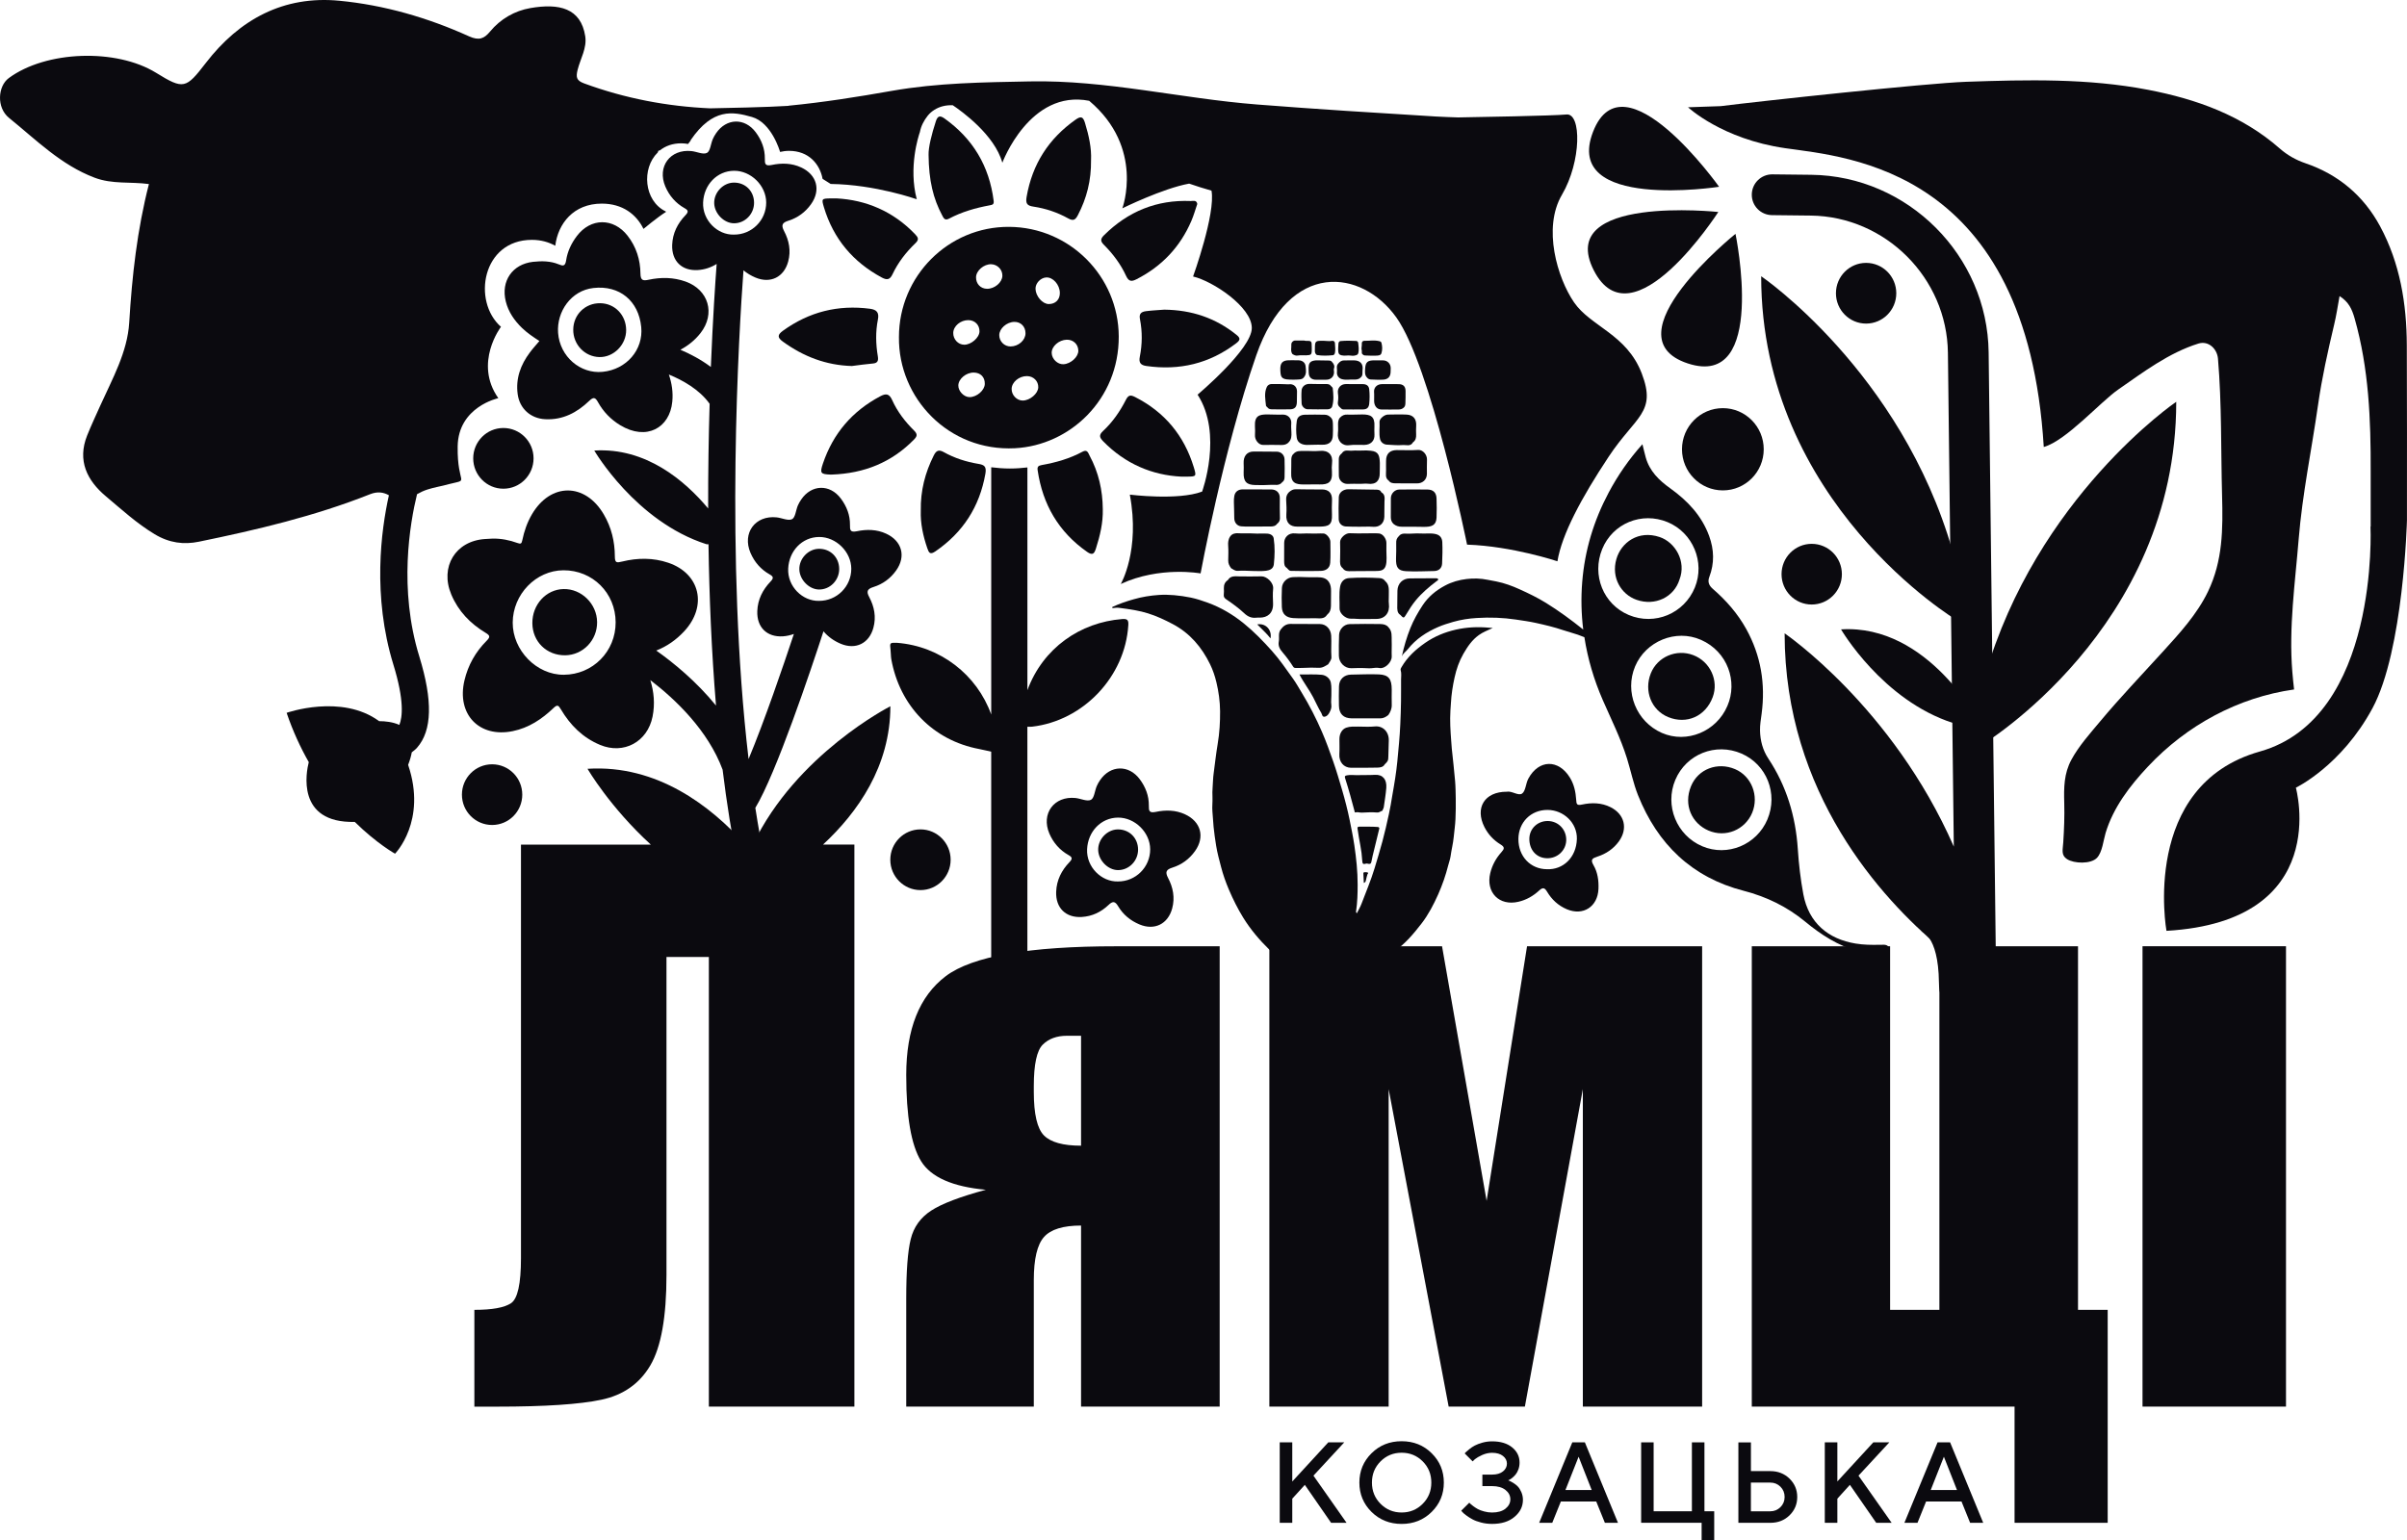
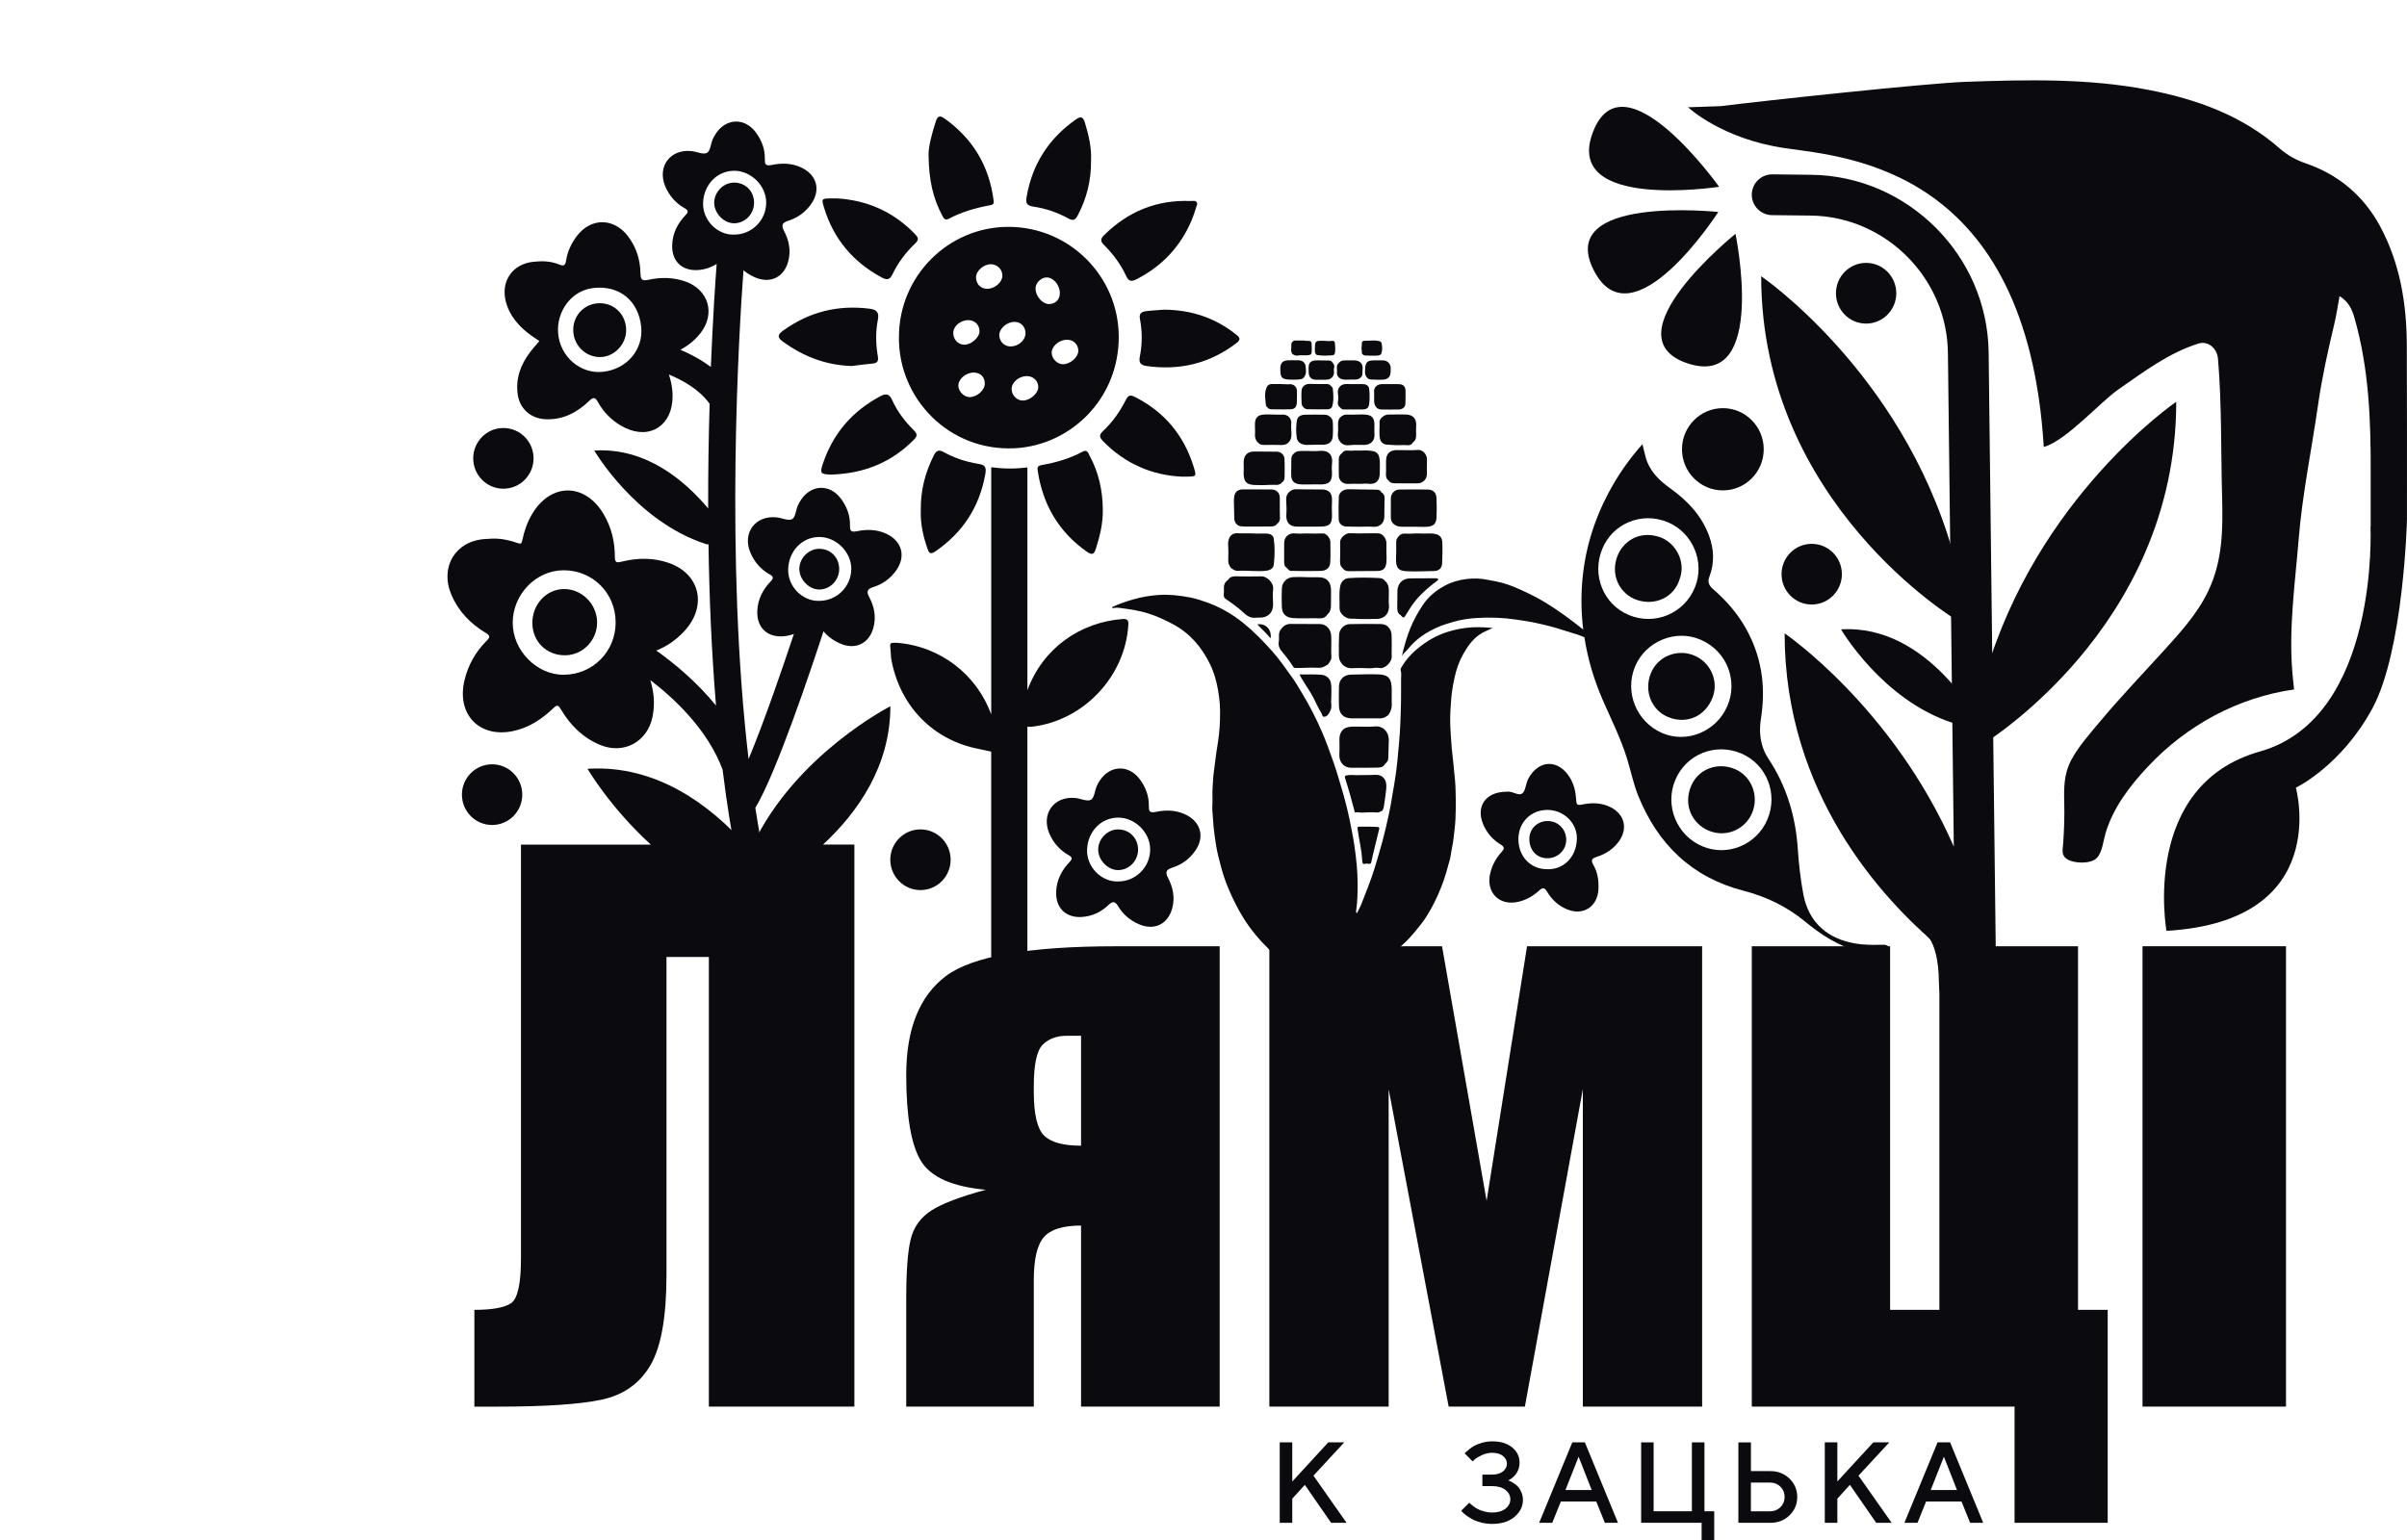
<svg xmlns="http://www.w3.org/2000/svg" width="100" height="64" viewBox="0 0 100 64" fill="none">
  <path d="M53.69 61.567L55.184 59.942H55.848L54.568 61.326L55.943 63.285H55.301L54.21 61.709L53.688 62.282V63.285H53.167V59.942H53.688V61.567H53.69Z" fill="#0B0A0F" />
-   <path d="M56.981 60.395C57.318 60.062 57.734 59.895 58.232 59.895C58.727 59.895 59.145 60.062 59.48 60.395C59.817 60.727 59.985 61.134 59.985 61.614C59.985 62.094 59.817 62.5 59.48 62.833C59.144 63.165 58.727 63.332 58.232 63.332C57.736 63.332 57.318 63.165 56.981 62.833C56.645 62.5 56.476 62.093 56.476 61.614C56.476 61.134 56.645 60.727 56.981 60.395ZM57.355 62.495C57.594 62.736 57.886 62.857 58.232 62.857C58.577 62.857 58.869 62.736 59.108 62.495C59.347 62.255 59.465 61.96 59.465 61.614C59.465 61.267 59.347 60.974 59.108 60.733C58.869 60.493 58.577 60.373 58.232 60.373C57.886 60.373 57.594 60.494 57.355 60.733C57.116 60.974 56.998 61.266 56.998 61.614C56.998 61.96 57.116 62.255 57.355 62.495Z" fill="#0B0A0F" />
  <path d="M62.721 61.545C62.749 61.557 62.799 61.585 62.87 61.627C62.94 61.671 63.003 61.719 63.057 61.775C63.111 61.831 63.161 61.91 63.205 62.01C63.248 62.109 63.271 62.217 63.271 62.33C63.271 62.607 63.155 62.843 62.922 63.038C62.691 63.235 62.38 63.331 61.99 63.331C61.833 63.331 61.681 63.313 61.533 63.274C61.386 63.236 61.266 63.191 61.171 63.139C61.077 63.088 60.992 63.033 60.919 62.979C60.845 62.925 60.791 62.879 60.758 62.841L60.708 62.782L61.042 62.45C61.051 62.459 61.065 62.472 61.084 62.492C61.104 62.512 61.144 62.544 61.204 62.59C61.266 62.637 61.331 62.678 61.398 62.716C61.466 62.752 61.554 62.785 61.663 62.814C61.771 62.843 61.879 62.858 61.989 62.858C62.226 62.858 62.413 62.804 62.546 62.698C62.68 62.59 62.748 62.46 62.748 62.309C62.748 62.156 62.68 62.028 62.546 61.92C62.413 61.815 62.226 61.76 61.989 61.76H61.586V61.282H61.989C62.181 61.282 62.333 61.238 62.443 61.149C62.552 61.06 62.606 60.951 62.606 60.824C62.606 60.7 62.551 60.594 62.443 60.508C62.333 60.42 62.181 60.376 61.989 60.376C61.851 60.376 61.714 60.407 61.578 60.467C61.443 60.528 61.344 60.587 61.276 60.642L61.182 60.733L60.851 60.401C60.86 60.388 60.877 60.37 60.899 60.349C60.922 60.326 60.97 60.286 61.042 60.227C61.114 60.168 61.191 60.116 61.272 60.074C61.352 60.032 61.458 59.991 61.589 59.954C61.72 59.918 61.854 59.9 61.99 59.9C62.343 59.9 62.621 59.985 62.826 60.153C63.029 60.32 63.131 60.531 63.131 60.783C63.131 60.886 63.114 60.981 63.081 61.071C63.048 61.158 63.009 61.229 62.964 61.282C62.919 61.335 62.873 61.38 62.826 61.418C62.779 61.456 62.739 61.483 62.706 61.498L62.658 61.521C62.67 61.524 62.692 61.533 62.721 61.545Z" fill="#0B0A0F" />
  <path d="M65.322 59.942H65.844L67.219 63.284H66.675L66.317 62.401H64.846L64.49 63.284H63.946L65.322 59.942ZM65.037 61.923H66.128L65.584 60.539L65.037 61.923Z" fill="#0B0A0F" />
  <path d="M68.179 59.942H68.701V62.806H70.291V59.942H70.812V62.806H71.218V64H70.695V63.284H68.182V59.942H68.179Z" fill="#0B0A0F" />
  <path d="M72.222 63.286V59.944H72.743V61.137H73.55C73.866 61.137 74.132 61.241 74.347 61.45C74.56 61.659 74.667 61.913 74.667 62.212C74.667 62.512 74.56 62.766 74.347 62.975C74.134 63.183 73.868 63.286 73.55 63.286H72.222ZM73.549 62.807C73.713 62.807 73.853 62.749 73.968 62.636C74.084 62.521 74.143 62.38 74.143 62.211C74.143 62.043 74.085 61.901 73.97 61.786C73.854 61.671 73.714 61.614 73.549 61.614H72.742V62.807H73.549Z" fill="#0B0A0F" />
  <path d="M76.334 61.566L77.828 59.942H78.493L77.212 61.326L78.588 63.284H77.947L76.855 61.708L76.334 62.282V63.284H75.812V59.942H76.334V61.566Z" fill="#0B0A0F" />
  <path d="M80.497 59.942H81.018L82.393 63.284H81.849L81.492 62.401H80.02L79.664 63.284H79.12L80.497 59.942ZM80.213 61.923H81.304L80.76 60.539L80.213 61.923Z" fill="#0B0A0F" />
  <path d="M79.795 38.698C79.795 38.698 80.53 38.813 80.554 40.826C80.576 42.838 82.117 38.977 82.117 38.977L79.795 38.698Z" fill="#0B0A0F" />
  <path d="M71.577 16.962C70.639 16.962 69.879 17.728 69.879 18.671C69.879 19.615 70.639 20.38 71.577 20.38C72.515 20.38 73.275 19.615 73.275 18.671C73.275 17.728 72.515 16.962 71.577 16.962Z" fill="#0B0A0F" />
  <path d="M77.528 13.448C78.221 13.448 78.782 12.883 78.782 12.187C78.782 11.49 78.221 10.925 77.528 10.925C76.836 10.925 76.275 11.49 76.275 12.187C76.275 12.883 76.836 13.448 77.528 13.448Z" fill="#0B0A0F" />
  <path d="M20.445 34.285C21.137 34.285 21.698 33.721 21.698 33.024C21.698 32.327 21.137 31.763 20.445 31.763C19.752 31.763 19.191 32.327 19.191 33.024C19.191 33.721 19.752 34.285 20.445 34.285Z" fill="#0B0A0F" />
  <path d="M73.169 11.48C73.169 20.922 81.299 25.777 81.299 25.777L81.121 22.899C78.977 15.437 73.169 11.48 73.169 11.48Z" fill="#0B0A0F" />
  <path d="M82.461 28.116L82.282 30.994C82.282 30.994 90.413 26.138 90.413 16.698C90.414 16.696 84.606 20.653 82.461 28.116Z" fill="#0B0A0F" />
  <path d="M76.487 26.156C76.487 26.156 78.202 29.105 81.147 30.049L82.261 30.073C82.263 30.073 80.126 25.926 76.487 26.156Z" fill="#0B0A0F" />
  <path d="M70.115 15.102C73.451 16.206 72.102 9.718 72.102 9.718C72.102 9.718 66.778 13.998 70.115 15.102Z" fill="#0B0A0F" />
  <path d="M71.388 8.81C71.388 8.81 64.613 8.082 66.212 11.229C67.809 14.377 71.388 8.81 71.388 8.81Z" fill="#0B0A0F" />
  <path d="M71.421 7.762C71.421 7.762 67.453 2.187 66.182 5.482C64.91 8.776 71.421 7.762 71.421 7.762Z" fill="#0B0A0F" />
  <path d="M99.992 14.349C99.986 12.625 99.71 10.938 98.882 9.403C98.195 8.13 97.143 7.245 95.769 6.78C95.387 6.649 95.03 6.448 94.726 6.182C93.151 4.797 91.262 4.121 89.244 3.732C86.737 3.25 84.218 3.312 81.683 3.399C80.034 3.457 73.109 4.206 71.49 4.411L70.13 4.458C70.13 4.458 71.538 5.78 74.165 6.158C76.792 6.536 84.206 7.008 84.909 18.576C85.835 18.319 87.258 16.705 88.002 16.189C89.05 15.462 90.1 14.664 91.33 14.279C91.759 14.145 92.113 14.503 92.147 14.905C92.308 16.799 92.266 18.697 92.317 20.593C92.355 21.988 92.349 23.298 91.734 24.58C91.278 25.53 90.547 26.324 89.845 27.095C88.978 28.051 88.082 28.984 87.255 29.976C86.837 30.477 86.37 30.995 86.057 31.573C85.746 32.149 85.743 32.729 85.76 33.367C85.775 33.922 85.755 34.457 85.719 35.009C85.7 35.315 85.62 35.537 85.874 35.703C86.164 35.892 86.868 35.918 87.121 35.649C87.342 35.416 87.389 34.914 87.478 34.618C87.799 33.554 88.485 32.659 89.236 31.859C90.85 30.137 92.987 28.981 95.309 28.653C95.281 28.409 95.255 28.164 95.236 27.921C95.085 26.074 95.35 24.246 95.499 22.41C95.652 20.533 96.037 18.695 96.303 16.838C96.463 15.712 96.71 14.6 96.973 13.493C97.063 13.115 97.116 12.767 97.198 12.304C97.579 12.551 97.712 12.837 97.826 13.24C98.417 15.321 98.498 17.446 98.491 19.586C98.488 20.352 98.492 21.117 98.491 21.882L98.483 21.884C98.483 21.884 98.865 29.828 93.889 31.231C88.913 32.633 90.007 38.684 90.007 38.684C96.935 38.287 95.383 32.735 95.383 32.735C95.383 32.735 97.273 31.833 98.567 29.43C99.861 27.027 99.998 21.623 99.998 21.623C100.001 19.198 100.001 16.773 99.992 14.349Z" fill="#0B0A0F" />
  <path d="M61.858 26.086C61.394 26.043 60.934 26.064 60.48 26.168C60.029 26.271 59.605 26.443 59.22 26.709C58.825 26.982 58.478 27.296 58.233 27.715C58.208 27.759 58.176 27.803 58.192 27.854C58.231 27.983 58.209 28.116 58.208 28.244C58.206 28.541 58.211 28.837 58.206 29.134C58.202 29.454 58.191 29.776 58.176 30.097C58.153 30.62 58.101 31.141 58.051 31.662C58.03 31.888 57.997 32.112 57.965 32.335C57.932 32.58 57.881 32.825 57.842 33.07C57.802 33.329 57.755 33.588 57.7 33.842C57.618 34.22 57.534 34.598 57.432 34.971C57.33 35.346 57.219 35.719 57.106 36.089C56.954 36.588 56.751 37.068 56.566 37.555C56.515 37.691 56.439 37.818 56.373 37.952C56.33 37.922 56.335 37.893 56.339 37.866C56.394 37.5 56.404 37.134 56.404 36.764C56.404 36.213 56.347 35.67 56.267 35.129C56.215 34.776 56.142 34.427 56.072 34.078C55.986 33.656 55.878 33.24 55.758 32.828C55.642 32.434 55.526 32.038 55.39 31.647C55.244 31.233 55.098 30.82 54.922 30.416C54.679 29.852 54.399 29.309 54.081 28.786C53.96 28.589 53.851 28.387 53.714 28.198C53.431 27.804 53.162 27.407 52.838 27.045C52.474 26.64 52.095 26.248 51.674 25.908C51.221 25.54 50.716 25.241 50.161 25.041C49.934 24.96 49.706 24.883 49.468 24.834C49.24 24.787 49.01 24.755 48.777 24.734C48.566 24.716 48.356 24.712 48.149 24.725C47.795 24.749 47.445 24.805 47.103 24.904C46.798 24.99 46.498 25.091 46.21 25.226C46.212 25.241 46.213 25.258 46.215 25.273C46.303 25.267 46.393 25.247 46.479 25.259C46.709 25.289 46.94 25.318 47.169 25.362C47.346 25.395 47.522 25.436 47.69 25.489C48.05 25.601 48.389 25.76 48.726 25.938C49.438 26.316 49.925 26.894 50.272 27.603C50.388 27.839 50.474 28.095 50.535 28.35C50.63 28.745 50.685 29.147 50.689 29.556C50.692 30.012 50.666 30.466 50.589 30.918C50.52 31.324 50.478 31.732 50.422 32.139C50.395 32.329 50.394 32.523 50.379 32.715C50.367 32.85 50.367 32.992 50.373 33.131C50.382 33.332 50.352 33.535 50.371 33.733C50.391 33.943 50.4 34.153 50.419 34.362C50.445 34.625 50.483 34.885 50.525 35.145C50.571 35.442 50.654 35.734 50.729 36.026C50.813 36.351 50.925 36.667 51.055 36.972C51.227 37.375 51.422 37.766 51.653 38.141C51.957 38.631 52.322 39.062 52.731 39.462C52.794 39.524 52.862 39.589 52.964 39.587C53.332 39.586 53.699 39.593 54.067 39.586C54.423 39.578 54.781 39.58 55.137 39.58C55.52 39.581 55.904 39.583 56.285 39.589C56.772 39.596 57.258 39.592 57.745 39.592C57.812 39.592 57.868 39.577 57.929 39.534C58.382 39.221 58.732 38.802 59.063 38.374C59.345 38.008 59.562 37.589 59.751 37.166C59.922 36.779 60.063 36.375 60.167 35.962C60.199 35.835 60.247 35.712 60.265 35.584C60.301 35.316 60.37 35.055 60.396 34.784C60.42 34.537 60.457 34.291 60.468 34.043C60.478 33.757 60.487 33.473 60.48 33.185C60.474 32.943 60.474 32.701 60.453 32.461C60.415 32.012 60.363 31.564 60.316 31.116C60.295 30.905 60.288 30.692 60.269 30.481C60.251 30.271 60.251 30.059 60.248 29.851C60.247 29.643 60.266 29.432 60.279 29.223C60.298 28.86 60.354 28.503 60.432 28.151C60.507 27.81 60.62 27.481 60.795 27.175C60.967 26.876 61.155 26.596 61.44 26.392C61.611 26.269 61.804 26.198 62.017 26.098C61.944 26.091 61.9 26.091 61.858 26.086Z" fill="#0B0A0F" />
  <path d="M57.82 28.662C57.82 28.224 57.7 28.047 57.295 28.027C56.907 28.009 56.52 28.032 56.13 28.036C55.84 28.039 55.636 28.233 55.629 28.52C55.621 28.789 55.621 29.06 55.627 29.329C55.635 29.672 55.815 29.849 56.156 29.854C56.554 29.858 56.954 29.858 57.352 29.854C57.473 29.852 57.578 29.798 57.681 29.712C57.763 29.592 57.826 29.456 57.821 29.291C57.814 29.081 57.82 28.872 57.82 28.662Z" fill="#0B0A0F" />
  <path d="M57.818 26.63C57.811 26.439 57.85 26.235 57.677 26.061C57.603 25.967 57.479 25.936 57.349 25.934C56.923 25.929 56.497 25.925 56.071 25.937C55.833 25.943 55.644 26.152 55.633 26.38C55.62 26.671 55.621 26.962 55.624 27.253C55.627 27.542 55.871 27.78 56.144 27.77C56.312 27.762 56.481 27.762 56.649 27.764C56.756 27.764 56.862 27.78 56.969 27.77C57.083 27.759 57.204 27.738 57.312 27.762C57.525 27.809 57.832 27.526 57.82 27.274C57.811 27.061 57.827 26.844 57.818 26.63Z" fill="#0B0A0F" />
  <path d="M55.305 26.416C55.29 26.148 55.099 25.935 54.835 25.934C54.428 25.931 54.019 25.929 53.61 25.929C53.431 25.929 53.308 26.024 53.206 26.164C53.092 26.319 53.158 26.496 53.128 26.661C53.092 26.856 53.179 26.989 53.296 27.124C53.454 27.307 53.595 27.502 53.724 27.705C53.75 27.745 53.78 27.759 53.824 27.759C53.935 27.758 54.047 27.764 54.159 27.756C54.368 27.742 54.578 27.745 54.785 27.753C54.954 27.759 55.056 27.679 55.181 27.606C55.235 27.508 55.324 27.422 55.314 27.302C55.293 27.009 55.322 26.713 55.305 26.416Z" fill="#0B0A0F" />
  <path d="M54.864 23.996C54.664 23.977 54.464 23.999 54.265 23.986C54.084 23.974 53.9 23.977 53.718 23.984C53.476 23.993 53.266 24.196 53.257 24.436C53.246 24.701 53.243 24.966 53.255 25.23C53.269 25.524 53.434 25.667 53.726 25.687C54.032 25.708 54.339 25.69 54.646 25.693C54.82 25.695 55.017 25.737 55.13 25.554C55.253 25.45 55.293 25.338 55.295 25.179C55.298 24.973 55.295 24.768 55.299 24.562C55.304 24.294 55.211 24.028 54.864 23.996Z" fill="#0B0A0F" />
  <path d="M55.653 25.279C55.648 25.46 55.815 25.628 55.988 25.69C56.081 25.724 56.172 25.705 56.263 25.713C56.566 25.739 56.87 25.719 57.172 25.722C57.549 25.725 57.752 25.456 57.701 25.081C57.686 24.972 57.704 24.858 57.699 24.748C57.692 24.539 57.743 24.316 57.545 24.145C57.492 24.067 57.408 24.028 57.307 24.024C56.886 24.001 56.466 23.996 56.045 24.024C55.84 24.037 55.71 24.179 55.675 24.382C55.624 24.678 55.66 24.979 55.653 25.279Z" fill="#0B0A0F" />
  <path d="M57.698 30.778C57.708 30.408 57.448 30.154 57.115 30.19C56.889 30.214 56.662 30.196 56.435 30.196C56.267 30.196 56.094 30.184 55.931 30.241C55.758 30.302 55.647 30.486 55.647 30.713C55.647 30.924 55.656 31.134 55.644 31.344C55.625 31.662 55.822 31.904 56.13 31.908C56.494 31.913 56.856 31.904 57.22 31.901C57.346 31.899 57.465 31.878 57.524 31.772C57.672 31.622 57.675 31.61 57.68 31.422C57.684 31.208 57.692 30.993 57.698 30.778Z" fill="#0B0A0F" />
  <path d="M59.913 23.421C59.927 23.124 59.934 22.826 59.921 22.53C59.913 22.371 59.838 22.242 59.655 22.197C59.441 22.144 59.23 22.186 59.018 22.171C58.815 22.156 58.607 22.191 58.404 22.177C58.283 22.168 58.191 22.188 58.123 22.273C58.017 22.38 58.002 22.448 58.006 22.586C58.012 22.791 58.005 22.997 57.999 23.203C57.988 23.576 58.077 23.718 58.413 23.738C58.803 23.759 59.195 23.738 59.586 23.731C59.775 23.726 59.904 23.613 59.913 23.421Z" fill="#0B0A0F" />
  <path d="M54.988 22.171C54.803 22.163 54.616 22.183 54.431 22.171C54.225 22.159 54.019 22.192 53.816 22.168C53.526 22.133 53.352 22.34 53.352 22.557C53.352 22.812 53.352 23.068 53.35 23.323C53.35 23.437 53.362 23.543 53.454 23.596C53.519 23.655 53.556 23.726 53.631 23.724C53.806 23.723 53.978 23.727 54.153 23.732C54.384 23.738 54.617 23.724 54.849 23.726C55.051 23.727 55.247 23.644 55.265 23.382C55.284 23.092 55.271 22.803 55.271 22.514C55.269 22.367 55.109 22.175 54.988 22.171Z" fill="#0B0A0F" />
  <path d="M56.144 23.736C56.475 23.726 56.805 23.739 57.136 23.73C57.31 23.726 57.494 23.733 57.566 23.526C57.603 23.42 57.606 23.305 57.606 23.192C57.603 22.986 57.591 22.78 57.599 22.575C57.605 22.402 57.461 22.183 57.289 22.169C57.103 22.154 56.915 22.166 56.727 22.166C56.509 22.166 56.29 22.172 56.072 22.16C55.899 22.151 55.671 22.36 55.675 22.528C55.681 22.765 55.683 23.003 55.675 23.24C55.671 23.369 55.657 23.518 55.786 23.615C55.872 23.75 56.021 23.741 56.144 23.736Z" fill="#0B0A0F" />
  <path d="M52.41 23.952C52.103 23.962 51.795 23.955 51.488 23.954C51.323 23.952 51.124 23.916 51.013 24.107C50.889 24.187 50.843 24.305 50.846 24.447C50.848 24.533 50.855 24.621 50.843 24.706C50.83 24.802 50.872 24.858 50.944 24.907C51.203 25.084 51.46 25.267 51.687 25.481C51.837 25.625 51.995 25.695 52.196 25.67C52.249 25.664 52.303 25.667 52.357 25.667C52.636 25.664 52.905 25.503 52.89 25.079C52.883 24.88 52.872 24.677 52.893 24.476C52.923 24.206 52.615 23.946 52.41 23.952Z" fill="#0B0A0F" />
  <path d="M52.917 22.377C52.898 22.25 52.781 22.183 52.642 22.176C52.45 22.167 52.258 22.183 52.067 22.17C51.858 22.155 51.649 22.176 51.438 22.161C51.329 22.153 51.194 22.173 51.111 22.291C51.027 22.41 51.015 22.546 51.025 22.679C51.04 22.882 51.031 23.085 51.027 23.284C51.024 23.428 51.076 23.514 51.148 23.614C51.239 23.665 51.311 23.735 51.438 23.723C51.641 23.705 51.847 23.727 52.053 23.729C52.236 23.73 52.421 23.744 52.602 23.72C52.749 23.7 52.901 23.641 52.922 23.455C52.961 23.097 52.971 22.735 52.917 22.377Z" fill="#0B0A0F" />
  <path d="M55.911 21.879C56.104 21.891 56.296 21.888 56.488 21.89C56.678 21.891 56.868 21.879 57.058 21.893C57.321 21.911 57.507 21.743 57.513 21.475C57.518 21.267 57.513 21.056 57.519 20.848C57.524 20.715 57.554 20.547 57.387 20.458C57.343 20.349 57.244 20.35 57.148 20.349C56.774 20.343 56.4 20.337 56.027 20.332C55.81 20.329 55.629 20.465 55.621 20.657C55.609 20.963 55.609 21.271 55.617 21.577C55.621 21.746 55.744 21.869 55.911 21.879Z" fill="#0B0A0F" />
  <path d="M53.06 21.766C53.138 21.71 53.176 21.634 53.176 21.542C53.174 21.265 53.162 20.987 53.171 20.71C53.179 20.46 53.008 20.341 52.814 20.341C52.418 20.339 52.025 20.335 51.629 20.338C51.438 20.339 51.317 20.436 51.282 20.603C51.264 20.689 51.261 20.781 51.263 20.87C51.266 21.088 51.279 21.306 51.278 21.524C51.276 21.705 51.386 21.855 51.563 21.873C51.668 21.884 51.777 21.882 51.883 21.882C52.179 21.882 52.477 21.879 52.773 21.881C52.886 21.881 52.991 21.867 53.06 21.766Z" fill="#0B0A0F" />
  <path d="M58.241 21.89C58.543 21.887 58.843 21.891 59.145 21.896C59.474 21.9 59.667 21.838 59.682 21.513C59.695 21.249 59.689 20.984 59.682 20.719C59.674 20.474 59.547 20.347 59.306 20.344C58.915 20.34 58.523 20.341 58.132 20.344C57.944 20.346 57.785 20.514 57.784 20.704C57.781 20.969 57.781 21.233 57.782 21.498C57.782 21.601 57.814 21.695 57.89 21.77C57.993 21.858 58.108 21.891 58.241 21.89Z" fill="#0B0A0F" />
  <path d="M55.339 20.792C55.353 20.473 55.182 20.344 54.93 20.341C54.568 20.338 54.204 20.343 53.842 20.332C53.721 20.329 53.637 20.378 53.547 20.458C53.467 20.538 53.427 20.641 53.434 20.769C53.445 20.973 53.457 21.178 53.442 21.38C53.415 21.739 53.61 21.891 53.9 21.885C54.211 21.878 54.522 21.891 54.834 21.885C55.196 21.879 55.355 21.819 55.337 21.385C55.33 21.19 55.33 20.99 55.339 20.792Z" fill="#0B0A0F" />
  <path d="M57.491 33.538C57.527 33.275 57.573 33.015 57.594 32.747C57.621 32.401 57.456 32.181 57.122 32.201C56.882 32.215 56.642 32.206 56.403 32.213C56.257 32.218 56.109 32.19 55.964 32.221C55.886 32.237 55.854 32.251 55.884 32.343C55.961 32.578 56.028 32.815 56.096 33.051C56.158 33.267 56.215 33.486 56.273 33.704C56.279 33.728 56.276 33.771 56.314 33.762C56.406 33.736 56.491 33.777 56.583 33.771C56.792 33.759 57.002 33.75 57.211 33.766C57.309 33.774 57.358 33.709 57.435 33.689C57.447 33.636 57.483 33.595 57.491 33.538Z" fill="#0B0A0F" />
  <path d="M51.668 19.252C51.674 19.376 51.673 19.5 51.668 19.626C51.652 20.037 51.81 20.149 52.146 20.157C52.369 20.163 52.591 20.164 52.812 20.149C52.967 20.138 53.144 20.202 53.269 20.04C53.344 19.995 53.367 19.915 53.368 19.831C53.371 19.582 53.379 19.332 53.367 19.084C53.359 18.901 53.218 18.773 53.047 18.771C52.729 18.767 52.412 18.765 52.095 18.764C51.789 18.761 51.655 18.977 51.668 19.252Z" fill="#0B0A0F" />
  <path d="M57.977 20.086C58.274 20.089 58.571 20.084 58.867 20.089C59.105 20.092 59.279 19.933 59.282 19.695C59.283 19.499 59.276 19.302 59.285 19.107C59.296 18.904 59.115 18.685 58.92 18.699C58.622 18.72 58.323 18.703 58.026 18.705C57.745 18.708 57.585 18.855 57.585 19.148C57.585 19.277 57.581 19.411 57.585 19.537C57.59 19.682 57.533 19.865 57.695 19.974C57.766 20.078 57.872 20.084 57.977 20.086Z" fill="#0B0A0F" />
  <path d="M56.948 18.732C56.832 18.721 56.711 18.714 56.59 18.723C56.454 18.733 56.314 18.715 56.179 18.729C56.031 18.744 55.857 18.665 55.75 18.836C55.674 18.897 55.621 18.966 55.621 19.068C55.621 19.303 55.617 19.538 55.623 19.774C55.627 19.966 55.792 20.114 55.98 20.11C56.162 20.105 56.344 20.102 56.524 20.108C56.622 20.111 56.718 20.088 56.816 20.102C57.187 20.154 57.325 19.954 57.322 19.665C57.321 19.523 57.331 19.381 57.327 19.238C57.313 18.945 57.283 18.764 56.948 18.732Z" fill="#0B0A0F" />
  <path d="M54.832 18.738C54.607 18.76 54.38 18.735 54.153 18.741C54.013 18.744 53.86 18.726 53.742 18.86C53.67 18.915 53.651 19.004 53.648 19.098C53.643 19.278 53.652 19.458 53.643 19.638C53.622 20.072 53.831 20.131 54.151 20.134C54.378 20.135 54.607 20.128 54.835 20.132C55.172 20.138 55.366 20.055 55.336 19.598C55.328 19.486 55.325 19.371 55.34 19.261C55.387 18.906 55.19 18.703 54.832 18.738Z" fill="#0B0A0F" />
  <path d="M56.052 18.502C56.261 18.475 56.472 18.493 56.681 18.49C56.944 18.485 57.116 18.325 57.103 18.061C57.097 17.948 57.097 17.837 57.101 17.725C57.124 17.298 56.935 17.224 56.596 17.224C56.389 17.224 56.18 17.239 55.973 17.23C55.858 17.226 55.77 17.253 55.663 17.363C55.621 17.413 55.59 17.498 55.59 17.614C55.588 17.738 55.602 17.862 55.585 17.988C55.544 18.307 55.755 18.541 56.052 18.502Z" fill="#0B0A0F" />
  <path d="M58.443 17.23C58.182 17.216 57.92 17.227 57.657 17.229C57.521 17.23 57.306 17.399 57.313 17.529C57.328 17.767 57.283 18.006 57.334 18.242C57.363 18.375 57.481 18.473 57.623 18.479C57.836 18.487 58.053 18.515 58.264 18.496C58.415 18.482 58.603 18.568 58.7 18.386C58.819 18.298 58.839 18.189 58.834 18.054C58.831 17.939 58.827 17.823 58.836 17.706C58.857 17.415 58.714 17.244 58.443 17.23Z" fill="#0B0A0F" />
  <path d="M52.137 17.72C52.143 17.841 52.148 17.964 52.139 18.083C52.125 18.278 52.292 18.498 52.483 18.491C52.738 18.485 52.992 18.49 53.246 18.493C53.35 18.495 53.461 18.47 53.539 18.38C53.657 18.262 53.66 18.113 53.652 17.962C53.648 17.843 53.636 17.722 53.646 17.604C53.666 17.386 53.503 17.221 53.285 17.23C53.072 17.239 52.859 17.223 52.645 17.223C52.31 17.224 52.116 17.282 52.137 17.72Z" fill="#0B0A0F" />
  <path d="M55.377 17.66C55.374 17.547 55.377 17.428 55.281 17.342C55.215 17.279 55.143 17.238 55.044 17.236C54.769 17.23 54.494 17.227 54.217 17.235C54.034 17.239 53.902 17.314 53.876 17.492C53.843 17.725 53.84 17.964 53.875 18.197C53.908 18.412 54.108 18.49 54.3 18.49C54.504 18.49 54.71 18.475 54.915 18.483C55.253 18.495 55.367 18.327 55.374 18.083C55.38 17.944 55.382 17.802 55.377 17.66Z" fill="#0B0A0F" />
  <path d="M58.057 24.544C58.051 24.753 58.056 24.963 58.051 25.172C58.048 25.309 58.039 25.471 58.173 25.551C58.314 25.698 58.32 25.701 58.418 25.539C58.543 25.332 58.669 25.128 58.824 24.942C59.076 24.638 59.374 24.387 59.686 24.151C59.712 24.131 59.761 24.117 59.748 24.072C59.736 24.037 59.7 24.031 59.658 24.031C59.295 24.036 58.933 24.036 58.571 24.037C58.275 24.039 58.066 24.249 58.057 24.544Z" fill="#0B0A0F" />
  <path d="M55.29 28.367C55.256 28.195 55.092 28.062 54.916 28.044C54.61 28.013 54.303 28.036 53.987 28.029C54.157 28.367 54.386 28.65 54.553 28.972C54.667 29.192 54.766 29.42 54.895 29.63C54.931 29.691 54.928 29.812 55.047 29.783C55.128 29.763 55.185 29.7 55.226 29.624C55.284 29.517 55.331 29.415 55.31 29.282C55.29 29.16 55.315 29.03 55.312 28.904C55.307 28.726 55.327 28.546 55.29 28.367Z" fill="#0B0A0F" />
  <path d="M55.672 16.931C55.714 16.961 55.737 17.015 55.804 17.015C56.081 17.014 56.359 17.023 56.635 17.015C56.792 17.011 56.868 16.938 56.885 16.78C56.906 16.58 56.907 16.377 56.885 16.178C56.868 16.028 56.769 15.961 56.605 15.963C56.374 15.963 56.144 15.961 55.913 15.961C55.713 15.961 55.553 16.116 55.585 16.343C55.602 16.457 55.605 16.578 55.586 16.692C55.567 16.796 55.594 16.867 55.672 16.931Z" fill="#0B0A0F" />
  <path d="M55.369 16.131C55.366 16.101 55.324 16.075 55.28 16.025C55.25 15.977 55.178 15.959 55.096 15.959C54.871 15.959 54.644 15.963 54.419 15.954C54.204 15.945 54.088 16.09 54.076 16.214C54.06 16.397 54.069 16.582 54.076 16.766C54.081 16.883 54.199 17.004 54.316 17.007C54.593 17.014 54.871 17.013 55.148 17.011C55.235 17.011 55.322 16.975 55.346 16.892C55.421 16.642 55.397 16.385 55.369 16.131Z" fill="#0B0A0F" />
  <path d="M52.632 16.079C52.513 16.332 52.57 16.597 52.596 16.858C52.599 16.884 52.635 16.907 52.671 16.946C52.709 17.002 52.787 17.011 52.863 17.011C53.104 17.013 53.346 17.016 53.586 17.011C53.788 17.008 53.872 16.922 53.879 16.715C53.885 16.565 53.885 16.415 53.885 16.267C53.885 16.066 53.735 15.939 53.537 15.971C53.501 15.977 53.466 15.969 53.43 15.968C53.227 15.96 53.023 15.954 52.82 15.96C52.743 15.961 52.666 16.007 52.632 16.079Z" fill="#0B0A0F" />
  <path d="M58.101 15.964C57.874 15.966 57.645 15.963 57.419 15.963C57.195 15.963 57.073 16.12 57.086 16.287C57.097 16.417 57.085 16.547 57.089 16.677C57.095 16.866 57.201 17.014 57.387 17.018C57.627 17.023 57.868 17.02 58.108 17.018C58.188 17.018 58.26 16.994 58.319 16.94C58.374 16.895 58.385 16.828 58.388 16.766C58.395 16.595 58.397 16.423 58.395 16.25C58.394 16.057 58.295 15.964 58.101 15.964Z" fill="#0B0A0F" />
  <path d="M56.974 35.818C57.004 35.644 57.052 35.473 57.092 35.302C57.16 35.025 57.228 34.75 57.294 34.473C57.3 34.444 57.322 34.411 57.277 34.376C57.268 34.375 57.246 34.369 57.224 34.367C56.974 34.346 56.723 34.361 56.472 34.356C56.374 34.355 56.398 34.426 56.404 34.467C56.437 34.694 56.475 34.921 56.518 35.146C56.557 35.346 56.581 35.548 56.593 35.748C56.602 35.901 56.623 35.932 56.762 35.889C56.792 35.88 56.831 35.899 56.867 35.902C56.925 35.907 56.96 35.895 56.974 35.818Z" fill="#0B0A0F" />
  <path d="M55.42 15.319C55.459 15.21 55.418 15.123 55.334 15.036C55.31 14.998 55.262 14.983 55.203 14.983C55.081 14.983 54.958 14.983 54.836 14.977C54.318 14.948 54.36 15.152 54.373 15.508C54.381 15.686 54.498 15.784 54.676 15.781C54.812 15.78 54.949 15.777 55.086 15.781C55.307 15.787 55.456 15.621 55.418 15.399C55.413 15.37 55.41 15.344 55.42 15.319Z" fill="#0B0A0F" />
  <path d="M57.459 14.977C57.342 14.977 57.223 14.975 57.106 14.975C56.825 14.974 56.73 15.043 56.715 15.32C56.709 15.441 56.685 15.586 56.802 15.7C56.835 15.739 56.888 15.769 56.948 15.771C57.122 15.777 57.298 15.789 57.473 15.777C57.681 15.763 57.779 15.637 57.775 15.423C57.773 15.382 57.776 15.341 57.778 15.3C57.778 15.116 57.642 14.977 57.459 14.977Z" fill="#0B0A0F" />
  <path d="M55.75 15.757C55.914 15.802 56.081 15.766 56.246 15.772C56.349 15.775 56.445 15.774 56.53 15.686C56.633 15.612 56.595 15.482 56.608 15.376C56.643 15.119 56.509 14.979 56.251 14.976C56.114 14.975 55.979 14.978 55.842 14.978C55.732 14.976 55.659 15.034 55.591 15.116C55.502 15.222 55.561 15.341 55.546 15.453C55.526 15.595 55.612 15.719 55.75 15.757Z" fill="#0B0A0F" />
  <path d="M53.192 15.381C53.204 15.645 53.216 15.766 53.574 15.775C53.681 15.778 53.789 15.783 53.896 15.774C53.987 15.766 54.088 15.777 54.16 15.694C54.291 15.553 54.259 15.379 54.241 15.214C54.225 15.069 54.108 14.98 53.956 14.974C53.83 14.969 53.702 14.974 53.576 14.972C53.278 14.968 53.179 15.086 53.192 15.381Z" fill="#0B0A0F" />
  <path d="M57.288 14.174C57.085 14.127 56.88 14.169 56.678 14.163C56.617 14.162 56.569 14.213 56.577 14.284C56.586 14.378 56.545 14.472 56.575 14.567C56.59 14.615 56.553 14.676 56.607 14.723C56.633 14.752 56.669 14.771 56.711 14.773C56.861 14.777 57.013 14.788 57.161 14.78C57.247 14.777 57.361 14.78 57.393 14.677C57.437 14.538 57.431 14.39 57.393 14.246C57.379 14.195 57.333 14.184 57.288 14.174Z" fill="#0B0A0F" />
  <path d="M54.261 14.767C54.467 14.757 54.497 14.745 54.498 14.541C54.498 14.5 54.497 14.46 54.497 14.419C54.498 14.169 54.489 14.16 54.244 14.165C54.223 14.165 54.201 14.152 54.178 14.152C54.058 14.154 53.938 14.154 53.818 14.151C53.726 14.148 53.645 14.233 53.649 14.316C53.657 14.449 53.607 14.593 53.693 14.712C53.765 14.759 53.836 14.791 53.915 14.776C54.032 14.754 54.147 14.771 54.261 14.767Z" fill="#0B0A0F" />
  <path d="M55.462 14.661C55.487 14.525 55.465 14.39 55.46 14.255C55.459 14.199 55.405 14.149 55.333 14.166C55.223 14.19 55.112 14.163 55.003 14.163C54.638 14.16 54.629 14.157 54.628 14.517C54.628 14.59 54.613 14.665 54.685 14.732C54.688 14.735 54.701 14.752 54.718 14.755C54.939 14.791 55.16 14.783 55.381 14.761C55.421 14.756 55.451 14.712 55.462 14.661Z" fill="#0B0A0F" />
-   <path d="M55.743 14.768C55.872 14.799 56 14.755 56.129 14.779C56.216 14.796 56.314 14.779 56.388 14.741C56.408 14.712 56.425 14.7 56.43 14.684C56.466 14.535 56.443 14.387 56.425 14.241C56.421 14.207 56.386 14.172 56.348 14.169C56.13 14.156 55.911 14.154 55.693 14.174C55.639 14.178 55.608 14.227 55.606 14.283C55.603 14.399 55.585 14.516 55.603 14.634C55.615 14.715 55.657 14.749 55.743 14.768Z" fill="#0B0A0F" />
  <path d="M52.232 25.949C52.418 26.144 52.619 26.316 52.784 26.53C52.852 26.174 52.58 25.887 52.232 25.949Z" fill="#0B0A0F" />
-   <path d="M56.642 36.31C56.646 36.436 56.654 36.563 56.661 36.694C56.718 36.673 56.736 36.64 56.745 36.592C56.762 36.507 56.785 36.425 56.809 36.342C56.816 36.315 56.864 36.285 56.827 36.263C56.791 36.244 56.739 36.251 56.694 36.248C56.649 36.245 56.64 36.277 56.642 36.31Z" fill="#0B0A0F" />
  <path d="M69.774 24.089C70.073 23.323 69.589 22.531 68.95 22.318C68.066 22.021 67.351 22.543 67.153 23.236C66.93 24.012 67.357 24.706 67.991 24.927C68.765 25.199 69.55 24.813 69.774 24.089Z" fill="#0B0A0F" />
  <path d="M72.084 31.964C71.355 31.655 70.548 31.956 70.253 32.676C69.931 33.464 70.294 34.217 70.973 34.514C71.693 34.827 72.5 34.485 72.796 33.776C73.088 33.071 72.766 32.252 72.084 31.964Z" fill="#0B0A0F" />
  <path d="M71.156 28.971C71.412 28.289 71.057 27.496 70.345 27.225C69.65 26.961 68.86 27.29 68.583 27.985C68.292 28.72 68.608 29.515 69.306 29.801C70.07 30.114 70.856 29.774 71.156 28.971Z" fill="#0B0A0F" />
  <path d="M78.265 39.262C78.202 39.261 78.139 39.262 78.074 39.264C77.745 39.271 77.417 39.267 77.09 39.212C75.955 39.026 75.144 38.356 74.921 37.166C74.805 36.543 74.732 35.915 74.691 35.285C74.601 33.922 74.221 32.663 73.465 31.523C73.235 31.175 73.13 30.782 73.121 30.362C73.116 30.124 73.157 29.893 73.188 29.66C73.352 28.42 73.158 27.245 72.551 26.145C72.192 25.496 71.711 24.949 71.155 24.468C70.996 24.33 70.938 24.173 71.015 23.975C71.233 23.406 71.213 22.839 71.007 22.274C70.698 21.427 70.104 20.805 69.392 20.295C68.924 19.961 68.534 19.582 68.373 19.01C68.325 18.839 68.287 18.665 68.236 18.461C67.673 19.089 67.214 19.754 66.831 20.475C66.213 21.638 65.839 22.874 65.734 24.185C65.68 24.855 65.696 25.515 65.776 26.163C65.772 26.159 65.766 26.154 65.761 26.151C65.269 25.758 64.761 25.384 64.228 25.055C63.881 24.84 63.508 24.659 63.135 24.491C62.826 24.35 62.503 24.232 62.166 24.164C62.046 24.14 61.926 24.12 61.807 24.096C61.514 24.035 61.218 24.028 60.929 24.063C60.621 24.099 60.316 24.184 60.032 24.337C59.655 24.538 59.338 24.799 59.103 25.156C58.906 25.456 58.73 25.766 58.595 26.101C58.44 26.485 58.328 26.879 58.239 27.282C58.29 27.152 58.409 27.081 58.49 26.979C58.824 26.555 59.26 26.271 59.746 26.059C59.949 25.971 60.16 25.906 60.375 25.844C60.696 25.753 61.025 25.702 61.353 25.683C61.898 25.649 62.443 25.667 62.987 25.749C63.26 25.79 63.535 25.828 63.804 25.887C64.187 25.971 64.571 26.062 64.945 26.189C65.145 26.257 65.352 26.307 65.552 26.377C65.644 26.408 65.734 26.446 65.824 26.481C65.962 27.373 66.218 28.246 66.589 29.096C66.939 29.897 67.333 30.681 67.594 31.519C67.752 32.025 67.855 32.552 68.05 33.042C68.866 35.086 70.292 36.466 72.446 37.021C73.387 37.264 74.245 37.681 74.995 38.3C75.654 38.845 76.355 39.298 77.184 39.53C77.541 39.63 77.901 39.679 78.271 39.666C78.402 39.661 78.496 39.613 78.492 39.462C78.484 39.322 78.397 39.265 78.265 39.262ZM66.564 22.818C66.998 21.752 68.208 21.254 69.281 21.699C70.331 22.134 70.845 23.363 70.414 24.415C69.969 25.501 68.747 26.009 67.668 25.558C66.612 25.115 66.122 23.901 66.564 22.818ZM67.931 27.695C68.371 26.649 69.62 26.13 70.665 26.59C71.783 27.081 72.201 28.332 71.766 29.335C71.314 30.402 70.077 30.912 69.043 30.459C67.981 29.99 67.485 28.757 67.931 27.695ZM73.429 34.052C72.982 35.112 71.766 35.614 70.721 35.169C69.655 34.717 69.151 33.476 69.602 32.41C70.055 31.339 71.275 30.853 72.351 31.317C73.399 31.771 73.878 32.984 73.429 34.052Z" fill="#0B0A0F" />
  <path d="M66.914 33.547C66.534 33.355 66.126 33.35 65.731 33.435C65.501 33.485 65.495 33.414 65.483 33.233C65.462 32.913 65.397 32.603 65.226 32.322C64.753 31.545 63.929 31.555 63.495 32.36C63.386 32.562 63.385 32.883 63.23 32.983C63.075 33.081 62.805 32.859 62.599 32.903C61.676 32.9 61.267 33.574 61.672 34.373C61.827 34.677 62.055 34.919 62.336 35.09C62.53 35.208 62.498 35.279 62.375 35.418C62.153 35.666 61.995 35.95 61.914 36.283C61.72 37.087 62.286 37.664 63.084 37.476C63.416 37.399 63.699 37.234 63.943 37.01C64.097 36.868 64.172 36.886 64.275 37.059C64.47 37.387 64.739 37.636 65.097 37.788C65.773 38.072 66.377 37.683 66.409 36.944C66.424 36.594 66.376 36.254 66.203 35.956C66.065 35.72 66.155 35.669 66.362 35.601C66.723 35.484 67.031 35.279 67.258 34.966C67.641 34.435 67.494 33.839 66.914 33.547ZM64.272 36.123C63.583 36.121 63.078 35.587 63.083 34.866C63.087 34.173 63.603 33.657 64.29 33.659C64.962 33.66 65.53 34.2 65.512 34.867C65.489 35.642 64.936 36.151 64.272 36.123Z" fill="#0B0A0F" />
  <path d="M23.413 24.48C22.685 24.495 22.11 25.128 22.117 25.9C22.123 26.667 22.711 27.24 23.479 27.233C24.221 27.225 24.816 26.605 24.807 25.849C24.797 25.093 24.157 24.464 23.413 24.48Z" fill="#0B0A0F" />
  <path d="M24.938 12.601C24.314 12.592 23.822 13.072 23.816 13.696C23.808 14.318 24.295 14.827 24.904 14.839C25.497 14.852 26.019 14.324 26.014 13.714C26.01 13.091 25.542 12.609 24.938 12.601Z" fill="#0B0A0F" />
  <path d="M31.328 8.425C31.327 7.941 30.962 7.579 30.481 7.589C30.04 7.596 29.659 8 29.672 8.448C29.684 8.874 30.075 9.273 30.487 9.279C30.948 9.285 31.33 8.897 31.328 8.425Z" fill="#0B0A0F" />
  <path d="M36.292 24.394C36.677 24.273 36.994 24.04 37.23 23.709C37.651 23.119 37.472 22.481 36.817 22.179C36.422 21.996 36.005 21.993 35.601 22.077C35.323 22.135 35.308 22.03 35.313 21.817C35.319 21.409 35.176 21.044 34.935 20.721C34.478 20.107 33.712 20.128 33.284 20.763C33.23 20.842 33.182 20.927 33.144 21.014C33.064 21.208 33.042 21.51 32.905 21.577C32.743 21.655 32.484 21.524 32.266 21.501C31.375 21.407 30.826 22.153 31.18 22.977C31.345 23.361 31.608 23.664 31.972 23.869C32.128 23.957 32.155 24.021 32.012 24.169C31.688 24.508 31.48 24.912 31.462 25.397C31.437 26.069 31.863 26.486 32.526 26.445C32.689 26.434 32.837 26.398 32.982 26.347C32.544 27.666 31.767 29.945 31.1 31.545C30.12 23.213 30.702 13.746 30.888 11.234C31.035 11.356 31.202 11.458 31.387 11.535C32.008 11.795 32.57 11.521 32.746 10.868C32.867 10.42 32.782 9.994 32.574 9.6C32.441 9.345 32.507 9.251 32.756 9.172C33.141 9.051 33.458 8.818 33.694 8.487C34.115 7.897 33.936 7.259 33.281 6.957C32.886 6.774 32.469 6.771 32.065 6.855C31.787 6.913 31.772 6.809 31.776 6.595C31.782 6.187 31.64 5.822 31.399 5.499C30.942 4.885 30.176 4.906 29.747 5.541C29.693 5.62 29.645 5.705 29.608 5.792C29.528 5.986 29.506 6.288 29.369 6.355C29.206 6.433 28.948 6.302 28.73 6.279C27.839 6.185 27.29 6.931 27.643 7.755C27.809 8.139 28.072 8.442 28.435 8.648C28.592 8.735 28.619 8.799 28.476 8.947C28.151 9.286 27.944 9.69 27.926 10.175C27.9 10.847 28.327 11.264 28.99 11.223C29.282 11.205 29.542 11.114 29.774 10.969C29.719 11.7 29.615 13.224 29.533 15.251C29.116 14.938 28.668 14.705 28.267 14.535C28.586 14.366 28.87 14.14 29.103 13.843C29.732 13.037 29.441 12.043 28.483 11.701C27.977 11.521 27.466 11.517 26.951 11.625C26.721 11.674 26.612 11.663 26.608 11.37C26.602 10.795 26.435 10.26 26.074 9.797C25.488 9.044 24.541 9.048 23.966 9.809C23.736 10.112 23.575 10.453 23.52 10.822C23.48 11.075 23.386 11.057 23.214 10.986C22.87 10.844 22.505 10.842 22.147 10.881C21.286 10.977 20.802 11.683 21.013 12.527C21.121 12.962 21.369 13.322 21.689 13.631C21.904 13.838 22.15 14.003 22.41 14.172C22.271 14.337 22.134 14.485 22.014 14.647C21.63 15.16 21.419 15.727 21.507 16.38C21.588 16.984 22.047 17.392 22.652 17.422C23.384 17.459 23.972 17.146 24.48 16.659C24.657 16.489 24.732 16.512 24.844 16.713C25.064 17.112 25.376 17.433 25.765 17.669C26.859 18.334 27.825 17.782 27.93 16.698C27.97 16.3 27.911 15.925 27.788 15.565C28.362 15.8 29.056 16.184 29.482 16.781C29.442 18.103 29.417 19.573 29.421 21.131C28.451 19.971 26.833 18.59 24.69 18.724C24.69 18.724 26.405 21.674 29.351 22.617L29.435 22.619C29.466 24.78 29.56 27.064 29.747 29.322C28.928 28.316 27.98 27.541 27.265 27.036C27.705 26.864 28.093 26.592 28.423 26.238C29.4 25.188 29.088 23.835 27.764 23.387C27.136 23.174 26.489 23.18 25.852 23.336C25.62 23.392 25.545 23.402 25.544 23.119C25.542 22.505 25.401 21.917 25.085 21.379C24.31 20.052 22.873 20.052 22.098 21.377C21.902 21.713 21.778 22.073 21.7 22.448C21.669 22.593 21.641 22.619 21.497 22.566C21.168 22.446 20.823 22.378 20.47 22.383C20.363 22.389 20.258 22.393 20.151 22.401C18.922 22.48 18.267 23.559 18.749 24.707C19.042 25.403 19.54 25.916 20.174 26.298C20.357 26.409 20.378 26.468 20.216 26.631C19.758 27.091 19.445 27.64 19.295 28.281C18.966 29.683 19.905 30.669 21.298 30.386C21.97 30.25 22.511 29.887 22.994 29.426C23.153 29.275 23.198 29.303 23.303 29.48C23.692 30.137 24.211 30.657 24.928 30.956C25.912 31.368 26.902 30.832 27.111 29.781C27.217 29.252 27.167 28.748 27.018 28.264C28.063 29.064 29.415 30.353 30.021 31.986C30.191 33.373 30.404 34.727 30.67 36.011L31.775 35.779C31.628 35.064 31.497 34.326 31.381 33.573C32.241 32.159 33.69 27.836 34.212 26.236C34.403 26.463 34.644 26.634 34.928 26.754C35.549 27.014 36.111 26.74 36.286 26.087C36.408 25.639 36.323 25.212 36.115 24.819C35.977 24.567 36.043 24.473 36.292 24.394ZM25.037 15.453C24.11 15.546 23.258 14.821 23.186 13.832C23.123 12.955 23.721 12.073 24.654 11.969C25.741 11.846 26.533 12.504 26.64 13.591C26.734 14.535 26.029 15.355 25.037 15.453ZM23.423 28.042C22.296 28.05 21.297 27.029 21.301 25.875C21.306 24.698 22.268 23.705 23.407 23.7C24.621 23.694 25.574 24.644 25.577 25.861C25.581 27.073 24.63 28.035 23.423 28.042ZM29.211 8.412C29.244 7.681 29.784 7.103 30.496 7.097C31.201 7.093 31.831 7.716 31.832 8.416C31.834 9.157 31.231 9.756 30.49 9.75C29.808 9.77 29.176 9.153 29.211 8.412ZM34.025 24.971C33.342 24.989 32.711 24.372 32.746 23.631C32.779 22.9 33.318 22.322 34.031 22.316C34.736 22.312 35.365 22.935 35.367 23.635C35.368 24.376 34.766 24.975 34.025 24.971Z" fill="#0B0A0F" />
  <path d="M34.017 22.808C33.577 22.815 33.195 23.219 33.209 23.667C33.221 24.093 33.611 24.493 34.023 24.499C34.484 24.505 34.866 24.117 34.865 23.644C34.862 23.16 34.498 22.799 34.017 22.808Z" fill="#0B0A0F" />
  <path d="M49.234 33.842C48.839 33.659 48.422 33.656 48.018 33.741C47.74 33.798 47.725 33.694 47.729 33.481C47.735 33.072 47.593 32.708 47.352 32.384C46.895 31.77 46.129 31.791 45.7 32.426C45.646 32.505 45.598 32.59 45.561 32.678C45.481 32.871 45.459 33.174 45.322 33.24C45.159 33.319 44.901 33.187 44.683 33.164C43.792 33.071 43.243 33.816 43.596 34.641C43.762 35.025 44.025 35.327 44.388 35.533C44.545 35.621 44.572 35.684 44.429 35.832C44.104 36.171 43.897 36.575 43.879 37.06C43.853 37.732 44.28 38.149 44.943 38.108C45.376 38.081 45.745 37.904 46.054 37.609C46.233 37.438 46.329 37.453 46.455 37.664C46.662 38.012 46.964 38.26 47.34 38.418C47.961 38.679 48.523 38.405 48.699 37.752C48.82 37.304 48.735 36.877 48.527 36.484C48.394 36.228 48.46 36.135 48.709 36.056C49.094 35.935 49.411 35.702 49.647 35.371C50.068 34.783 49.891 34.145 49.234 33.842ZM46.443 36.632C45.761 36.651 45.129 36.033 45.164 35.292C45.197 34.562 45.736 33.984 46.449 33.978C47.154 33.974 47.783 34.597 47.785 35.297C47.785 36.038 47.182 36.638 46.443 36.632Z" fill="#0B0A0F" />
  <path d="M46.434 34.469C45.994 34.477 45.612 34.881 45.625 35.328C45.637 35.755 46.028 36.154 46.44 36.16C46.901 36.166 47.283 35.779 47.282 35.306C47.28 34.822 46.915 34.462 46.434 34.469Z" fill="#0B0A0F" />
  <path d="M64.311 34.12C63.887 34.113 63.55 34.427 63.538 34.84C63.525 35.312 63.828 35.658 64.267 35.667C64.698 35.678 65.052 35.353 65.07 34.931C65.086 34.486 64.751 34.128 64.311 34.12Z" fill="#0B0A0F" />
  <path d="M46.876 25.984C46.889 25.776 46.846 25.708 46.62 25.727C44.883 25.864 43.331 26.927 42.684 28.683V19.426C42.45 19.453 42.209 19.471 41.957 19.471C41.686 19.471 41.431 19.45 41.181 19.419V29.695C40.591 28.045 39.07 26.853 37.262 26.714C36.961 26.708 36.963 26.708 36.999 27.02C37.014 27.144 37.008 27.271 37.029 27.393C37.373 29.318 38.748 30.767 40.685 31.129C40.903 31.169 41.061 31.216 41.18 31.239V40.222H42.683V30.203C42.689 30.202 42.693 30.203 42.699 30.202C42.762 30.202 42.819 30.208 42.875 30.2C45.009 29.954 46.743 28.121 46.876 25.984Z" fill="#0B0A0F" />
  <path d="M44.377 9.075C44.599 9.2 44.682 9.131 44.784 8.936C45.147 8.239 45.338 7.503 45.328 6.651C45.352 6.163 45.238 5.635 45.077 5.109C44.999 4.853 44.913 4.814 44.691 4.969C43.568 5.759 42.887 6.819 42.651 8.182C42.602 8.469 42.678 8.549 42.94 8.588C43.446 8.664 43.93 8.827 44.377 9.075Z" fill="#0B0A0F" />
  <path d="M39.213 18.791C39.001 18.672 38.897 18.723 38.795 18.926C38.437 19.638 38.239 20.387 38.255 21.223C38.236 21.742 38.348 22.271 38.527 22.788C38.59 22.97 38.64 23.067 38.864 22.912C40.008 22.126 40.697 21.061 40.939 19.685C40.992 19.382 40.887 19.317 40.646 19.278C40.143 19.193 39.659 19.041 39.213 18.791Z" fill="#0B0A0F" />
  <path d="M49.47 8.354C48.062 8.296 46.864 8.785 45.863 9.78C45.722 9.921 45.708 10.021 45.858 10.17C46.237 10.548 46.559 10.976 46.784 11.465C46.894 11.704 47.011 11.71 47.218 11.604C48.267 11.069 49.031 10.264 49.497 9.178C49.595 8.951 49.661 8.709 49.742 8.476C49.71 8.296 49.559 8.358 49.47 8.354Z" fill="#0B0A0F" />
  <path d="M36.634 11.533C36.85 11.649 36.972 11.628 37.08 11.397C37.31 10.908 37.639 10.485 38.025 10.114C38.191 9.956 38.151 9.872 38.018 9.733C37.101 8.774 35.969 8.31 34.76 8.245C34.618 8.245 34.573 8.245 34.526 8.245C34.133 8.25 34.124 8.256 34.232 8.619C34.627 9.928 35.439 10.889 36.634 11.533Z" fill="#0B0A0F" />
  <path d="M34.504 19.723C34.538 19.724 34.572 19.723 34.547 19.723C35.912 19.676 37.042 19.214 37.968 18.272C38.105 18.133 38.13 18.045 37.973 17.89C37.601 17.522 37.28 17.105 37.065 16.625C36.943 16.356 36.808 16.344 36.572 16.468C35.407 17.085 34.611 18.015 34.188 19.267C34.055 19.663 34.089 19.707 34.504 19.723Z" fill="#0B0A0F" />
  <path d="M39.426 9.087C39.958 8.805 40.531 8.641 41.121 8.532C41.232 8.511 41.301 8.498 41.282 8.345C41.1 6.899 40.418 5.763 39.238 4.922C39.044 4.785 38.953 4.821 38.88 5.042C38.703 5.583 38.569 6.131 38.578 6.43C38.587 7.502 38.771 8.253 39.145 8.954C39.203 9.066 39.255 9.178 39.426 9.087Z" fill="#0B0A0F" />
  <path d="M32.525 14.197C33.383 14.82 34.325 15.181 35.392 15.211C35.684 15.175 35.974 15.131 36.265 15.107C36.471 15.09 36.498 14.983 36.47 14.807C36.384 14.298 36.372 13.787 36.473 13.28C36.53 12.991 36.426 12.87 36.147 12.832C34.818 12.658 33.614 12.959 32.525 13.747C32.296 13.914 32.293 14.029 32.525 14.197Z" fill="#0B0A0F" />
  <path d="M45.161 22.933C45.394 23.097 45.463 23.009 45.531 22.796C45.701 22.264 45.83 21.725 45.816 21.16C45.81 20.375 45.642 19.631 45.269 18.938C45.208 18.821 45.172 18.666 44.976 18.771C44.444 19.059 43.87 19.222 43.278 19.327C43.137 19.352 43.087 19.396 43.11 19.546C43.319 20.969 43.981 22.105 45.161 22.933Z" fill="#0B0A0F" />
  <path d="M46.479 13.979C46.467 11.485 44.441 9.446 41.93 9.428C39.406 9.41 37.347 11.468 37.347 14.01C37.317 16.542 39.412 18.768 42.164 18.628C44.453 18.51 46.491 16.598 46.479 13.979ZM44.8 14.57C44.806 14.829 44.488 15.122 44.181 15.137C43.939 15.149 43.7 14.921 43.693 14.671C43.684 14.398 43.989 14.127 44.315 14.118C44.585 14.11 44.793 14.302 44.8 14.57ZM43.463 11.53C43.747 11.513 44.026 11.828 44.032 12.17C44.037 12.45 43.85 12.637 43.571 12.636C43.311 12.634 43.03 12.312 43.021 12.005C43.013 11.775 43.23 11.544 43.463 11.53ZM39.603 13.835C39.608 13.552 39.907 13.3 40.233 13.304C40.505 13.307 40.702 13.511 40.693 13.779C40.684 14.036 40.343 14.331 40.057 14.326C39.805 14.323 39.599 14.101 39.603 13.835ZM40.284 16.504C40.048 16.506 39.808 16.255 39.814 16.016C39.821 15.743 40.14 15.48 40.455 15.483C40.738 15.486 40.92 15.672 40.914 15.954C40.909 16.22 40.586 16.501 40.284 16.504ZM41.007 12.002C40.739 11.999 40.546 11.795 40.55 11.521C40.555 11.247 40.875 10.973 41.18 10.981C41.441 10.989 41.652 11.206 41.644 11.463C41.637 11.74 41.321 12.005 41.007 12.002ZM41.515 13.927C41.517 13.653 41.823 13.383 42.14 13.377C42.408 13.372 42.605 13.572 42.605 13.848C42.605 14.137 42.316 14.395 41.987 14.398C41.727 14.4 41.514 14.189 41.515 13.927ZM42.666 15.63C42.937 15.632 43.144 15.84 43.135 16.1C43.126 16.359 42.788 16.645 42.49 16.646C42.242 16.648 42.022 16.415 42.029 16.159C42.035 15.88 42.339 15.627 42.666 15.63Z" fill="#0B0A0F" />
  <path d="M49.076 19.808C49.211 19.808 49.256 19.808 49.301 19.808C49.706 19.804 49.713 19.802 49.596 19.415C49.193 18.095 48.383 17.123 47.154 16.498C46.955 16.397 46.874 16.425 46.772 16.623C46.529 17.101 46.222 17.544 45.828 17.91C45.639 18.086 45.684 18.186 45.834 18.342C46.752 19.281 47.869 19.748 49.076 19.808Z" fill="#0B0A0F" />
  <path d="M47.626 15.21C48.999 15.406 50.248 15.113 51.362 14.263C51.542 14.125 51.533 14.047 51.365 13.911C50.502 13.218 49.518 12.882 48.371 12.869C48.15 12.888 47.88 12.897 47.609 12.932C47.378 12.962 47.322 13.068 47.361 13.266C47.462 13.787 47.457 14.31 47.354 14.826C47.303 15.075 47.394 15.177 47.626 15.21Z" fill="#0B0A0F" />
-   <path d="M17.326 20.538C17.46 20.461 17.601 20.394 17.751 20.346C18.044 20.249 18.352 20.206 18.649 20.12C19.546 19.895 18.99 20.206 19.014 18.553C19.038 16.901 20.703 16.547 20.703 16.547C19.671 15.083 20.813 13.582 20.813 13.582C19.607 12.518 20.033 9.968 22.098 9.968C22.48 9.968 22.798 10.063 23.069 10.213C23.181 9.298 23.822 8.462 25.003 8.462C25.866 8.462 26.437 8.909 26.73 9.505C26.731 9.507 26.733 9.508 26.736 9.511C26.736 9.511 27.299 9.039 27.673 8.803C27.673 8.803 27.664 8.796 27.652 8.784C26.751 8.342 26.645 6.998 27.328 6.335C27.337 6.312 27.343 6.291 27.352 6.267C27.374 6.258 27.398 6.253 27.422 6.244C27.648 6.067 27.941 5.956 28.306 5.956C28.405 5.956 28.497 5.968 28.586 5.983C28.619 5.936 28.658 5.894 28.691 5.847C28.692 5.838 28.695 5.829 28.697 5.819C29.614 4.482 30.443 4.634 31.241 4.862C32.054 5.097 32.395 6.266 32.409 6.314C32.525 6.287 32.648 6.269 32.782 6.269C33.595 6.269 34.058 6.812 34.175 7.433L34.511 7.645C36.377 7.669 38.088 8.282 38.088 8.282C37.735 6.948 38.162 5.649 38.213 5.5C38.215 5.5 38.215 5.5 38.216 5.5C38.218 5.496 38.218 5.491 38.218 5.485C38.267 5.23 38.386 5.007 38.545 4.806C38.696 4.616 38.93 4.476 39.163 4.416C39.301 4.38 39.443 4.368 39.584 4.374C39.944 4.616 41.321 5.6 41.643 6.763C41.643 6.763 42.779 3.704 45.251 4.189C47.566 6.14 46.628 8.658 46.628 8.658C46.628 8.658 48.306 7.829 49.404 7.631C49.71 7.737 50.02 7.835 50.332 7.923C50.51 8.879 49.567 11.491 49.567 11.491C50.38 11.68 52.007 12.751 52.007 13.631C52.007 14.512 49.754 16.401 49.754 16.401C50.818 18.038 49.942 20.43 49.942 20.43C48.941 20.808 46.939 20.556 46.939 20.556C47.376 22.885 46.563 24.27 46.563 24.27C48.189 23.516 49.879 23.83 49.879 23.83C49.879 23.83 50.816 18.73 52.193 14.765C53.57 10.8 56.572 11.176 58.011 13.191C59.449 15.205 60.95 22.634 60.95 22.634C62.827 22.697 64.704 23.326 64.704 23.326C64.892 22.194 65.705 20.683 66.831 18.983C67.957 17.283 68.833 17.158 68.208 15.521C67.582 13.885 66.081 13.57 65.393 12.563C64.704 11.556 64.079 9.478 64.892 8.094C65.705 6.709 65.705 4.694 65.08 4.758C64.535 4.812 61.382 4.867 60.578 4.88C60.271 4.868 59.964 4.861 59.658 4.842C57.176 4.691 54.695 4.537 52.215 4.342C49.059 4.094 45.958 3.319 42.779 3.383C40.866 3.421 38.956 3.44 37.051 3.776C35.631 4.027 34.2 4.254 32.764 4.393C32.761 4.395 32.758 4.398 32.756 4.399C31.915 4.455 30.076 4.492 29.498 4.502C27.718 4.422 25.965 4.091 24.268 3.466C23.946 3.348 23.922 3.208 23.997 2.902C24.112 2.439 24.391 1.999 24.314 1.506C24.133 0.337 23.232 0.128 22.033 0.336C21.387 0.448 20.796 0.782 20.357 1.314C20.117 1.604 19.905 1.698 19.489 1.511C17.771 0.733 15.961 0.209 14.09 0.03C11.783 -0.189 9.95 0.801 8.552 2.615C7.724 3.689 7.632 3.734 6.486 3.026C4.824 2.001 1.906 2.105 0.365 3.245C-0.091 3.581 -0.155 4.472 0.377 4.901C1.501 5.81 2.532 6.857 3.934 7.386C4.672 7.665 5.423 7.544 6.187 7.649C5.698 9.55 5.486 11.468 5.368 13.412C5.292 14.636 4.67 15.739 4.168 16.852C3.982 17.265 3.79 17.676 3.621 18.097C3.202 19.143 3.621 19.972 4.394 20.621C5.048 21.17 5.677 21.749 6.424 22.2C7.036 22.569 7.643 22.64 8.261 22.513C10.674 22.017 13.073 21.453 15.374 20.539C15.682 20.417 15.933 20.455 16.157 20.583C15.834 22.029 15.464 24.759 16.343 27.62C16.803 29.113 16.72 29.808 16.591 30.126C16.324 30.004 16.008 29.97 15.751 29.97C14.187 28.819 11.908 29.624 11.908 29.624C12.168 30.389 12.485 31.07 12.828 31.673C12.727 32.065 12.29 34.215 14.738 34.157C15.664 35.066 16.412 35.478 16.412 35.478C16.412 35.478 17.748 34.125 16.956 31.787C17.03 31.595 17.08 31.421 17.107 31.266C17.183 31.207 17.26 31.15 17.329 31.071C17.954 30.356 17.984 29.116 17.421 27.284C16.555 24.485 17.03 21.745 17.326 20.538Z" fill="#0B0A0F" />
  <path d="M39.495 35.73C39.495 35.034 38.934 34.468 38.242 34.468C37.55 34.468 36.988 35.032 36.988 35.73C36.988 36.425 37.549 36.991 38.242 36.991C38.934 36.991 39.495 36.425 39.495 35.73Z" fill="#0B0A0F" />
  <path d="M75.268 25.123C75.96 25.123 76.522 24.558 76.522 23.862C76.522 23.165 75.96 22.601 75.268 22.601C74.576 22.601 74.015 23.165 74.015 23.862C74.015 24.558 74.576 25.123 75.268 25.123Z" fill="#0B0A0F" />
  <path d="M20.913 20.31C21.606 20.31 22.167 19.745 22.167 19.048C22.167 18.352 21.606 17.787 20.913 17.787C20.221 17.787 19.66 18.352 19.66 19.048C19.66 19.745 20.221 20.31 20.913 20.31Z" fill="#0B0A0F" />
  <path d="M36.991 29.351C36.991 29.351 33.073 31.341 31.282 35.101H30.965C29.54 33.505 27.304 31.766 24.408 31.95C24.408 31.95 25.341 33.549 27.039 35.101H21.644V52.287C21.644 53.355 21.506 53.979 21.228 54.161C20.951 54.344 20.445 54.435 19.708 54.435V58.458H20.654C22.639 58.458 24.085 58.362 24.991 58.169C25.897 57.977 26.573 57.5 27.02 56.741C27.465 55.982 27.689 54.733 27.689 52.992V39.771H29.45V58.456H35.496V35.099H34.193C35.634 33.762 36.991 31.841 36.991 29.351Z" fill="#0B0A0F" />
  <path d="M39.289 40.57C38.195 41.402 37.65 42.769 37.65 44.672C37.65 46.393 37.854 47.586 38.266 48.255C38.676 48.923 39.575 49.319 40.959 49.445C39.889 49.734 39.133 50.021 38.688 50.31C38.243 50.599 37.959 50.995 37.836 51.5C37.711 52.005 37.65 52.83 37.65 53.973V58.457H42.95V53.196C42.95 52.321 43.092 51.724 43.373 51.408C43.654 51.09 44.168 50.932 44.913 50.932V58.457H50.672V39.326H46.387C42.749 39.324 40.383 39.74 39.289 40.57ZM44.913 47.613C44.168 47.613 43.654 47.471 43.373 47.188C43.092 46.906 42.95 46.302 42.95 45.38V45.135C42.95 44.232 43.075 43.657 43.323 43.412C43.571 43.167 43.906 43.045 44.325 43.045H44.913V47.613Z" fill="#0B0A0F" />
  <path d="M61.762 49.906L59.91 39.324H52.736V58.456H57.692V45.263L60.185 58.456H63.352L65.76 45.263V58.456H70.716V39.324H63.442L61.762 49.906Z" fill="#0B0A0F" />
  <path d="M86.332 39.324H82.913L82.619 14.641C82.571 10.62 79.264 7.311 75.25 7.264L73.636 7.246C73.633 7.246 73.63 7.246 73.626 7.246C73.163 7.246 72.784 7.619 72.779 8.083C72.773 8.552 73.149 8.935 73.617 8.941L75.231 8.959C78.334 8.995 80.891 11.553 80.927 14.662L81.172 35.184C78.629 29.376 74.143 26.32 74.143 26.32C74.143 32.981 78.19 37.358 80.573 39.358V54.434H78.525V39.326H72.779V58.457H83.696V63.285H87.565V54.436H86.332V39.324Z" fill="#0B0A0F" />
  <path d="M94.973 39.324H89.012V58.456H94.973V39.324Z" fill="#0B0A0F" />
</svg>